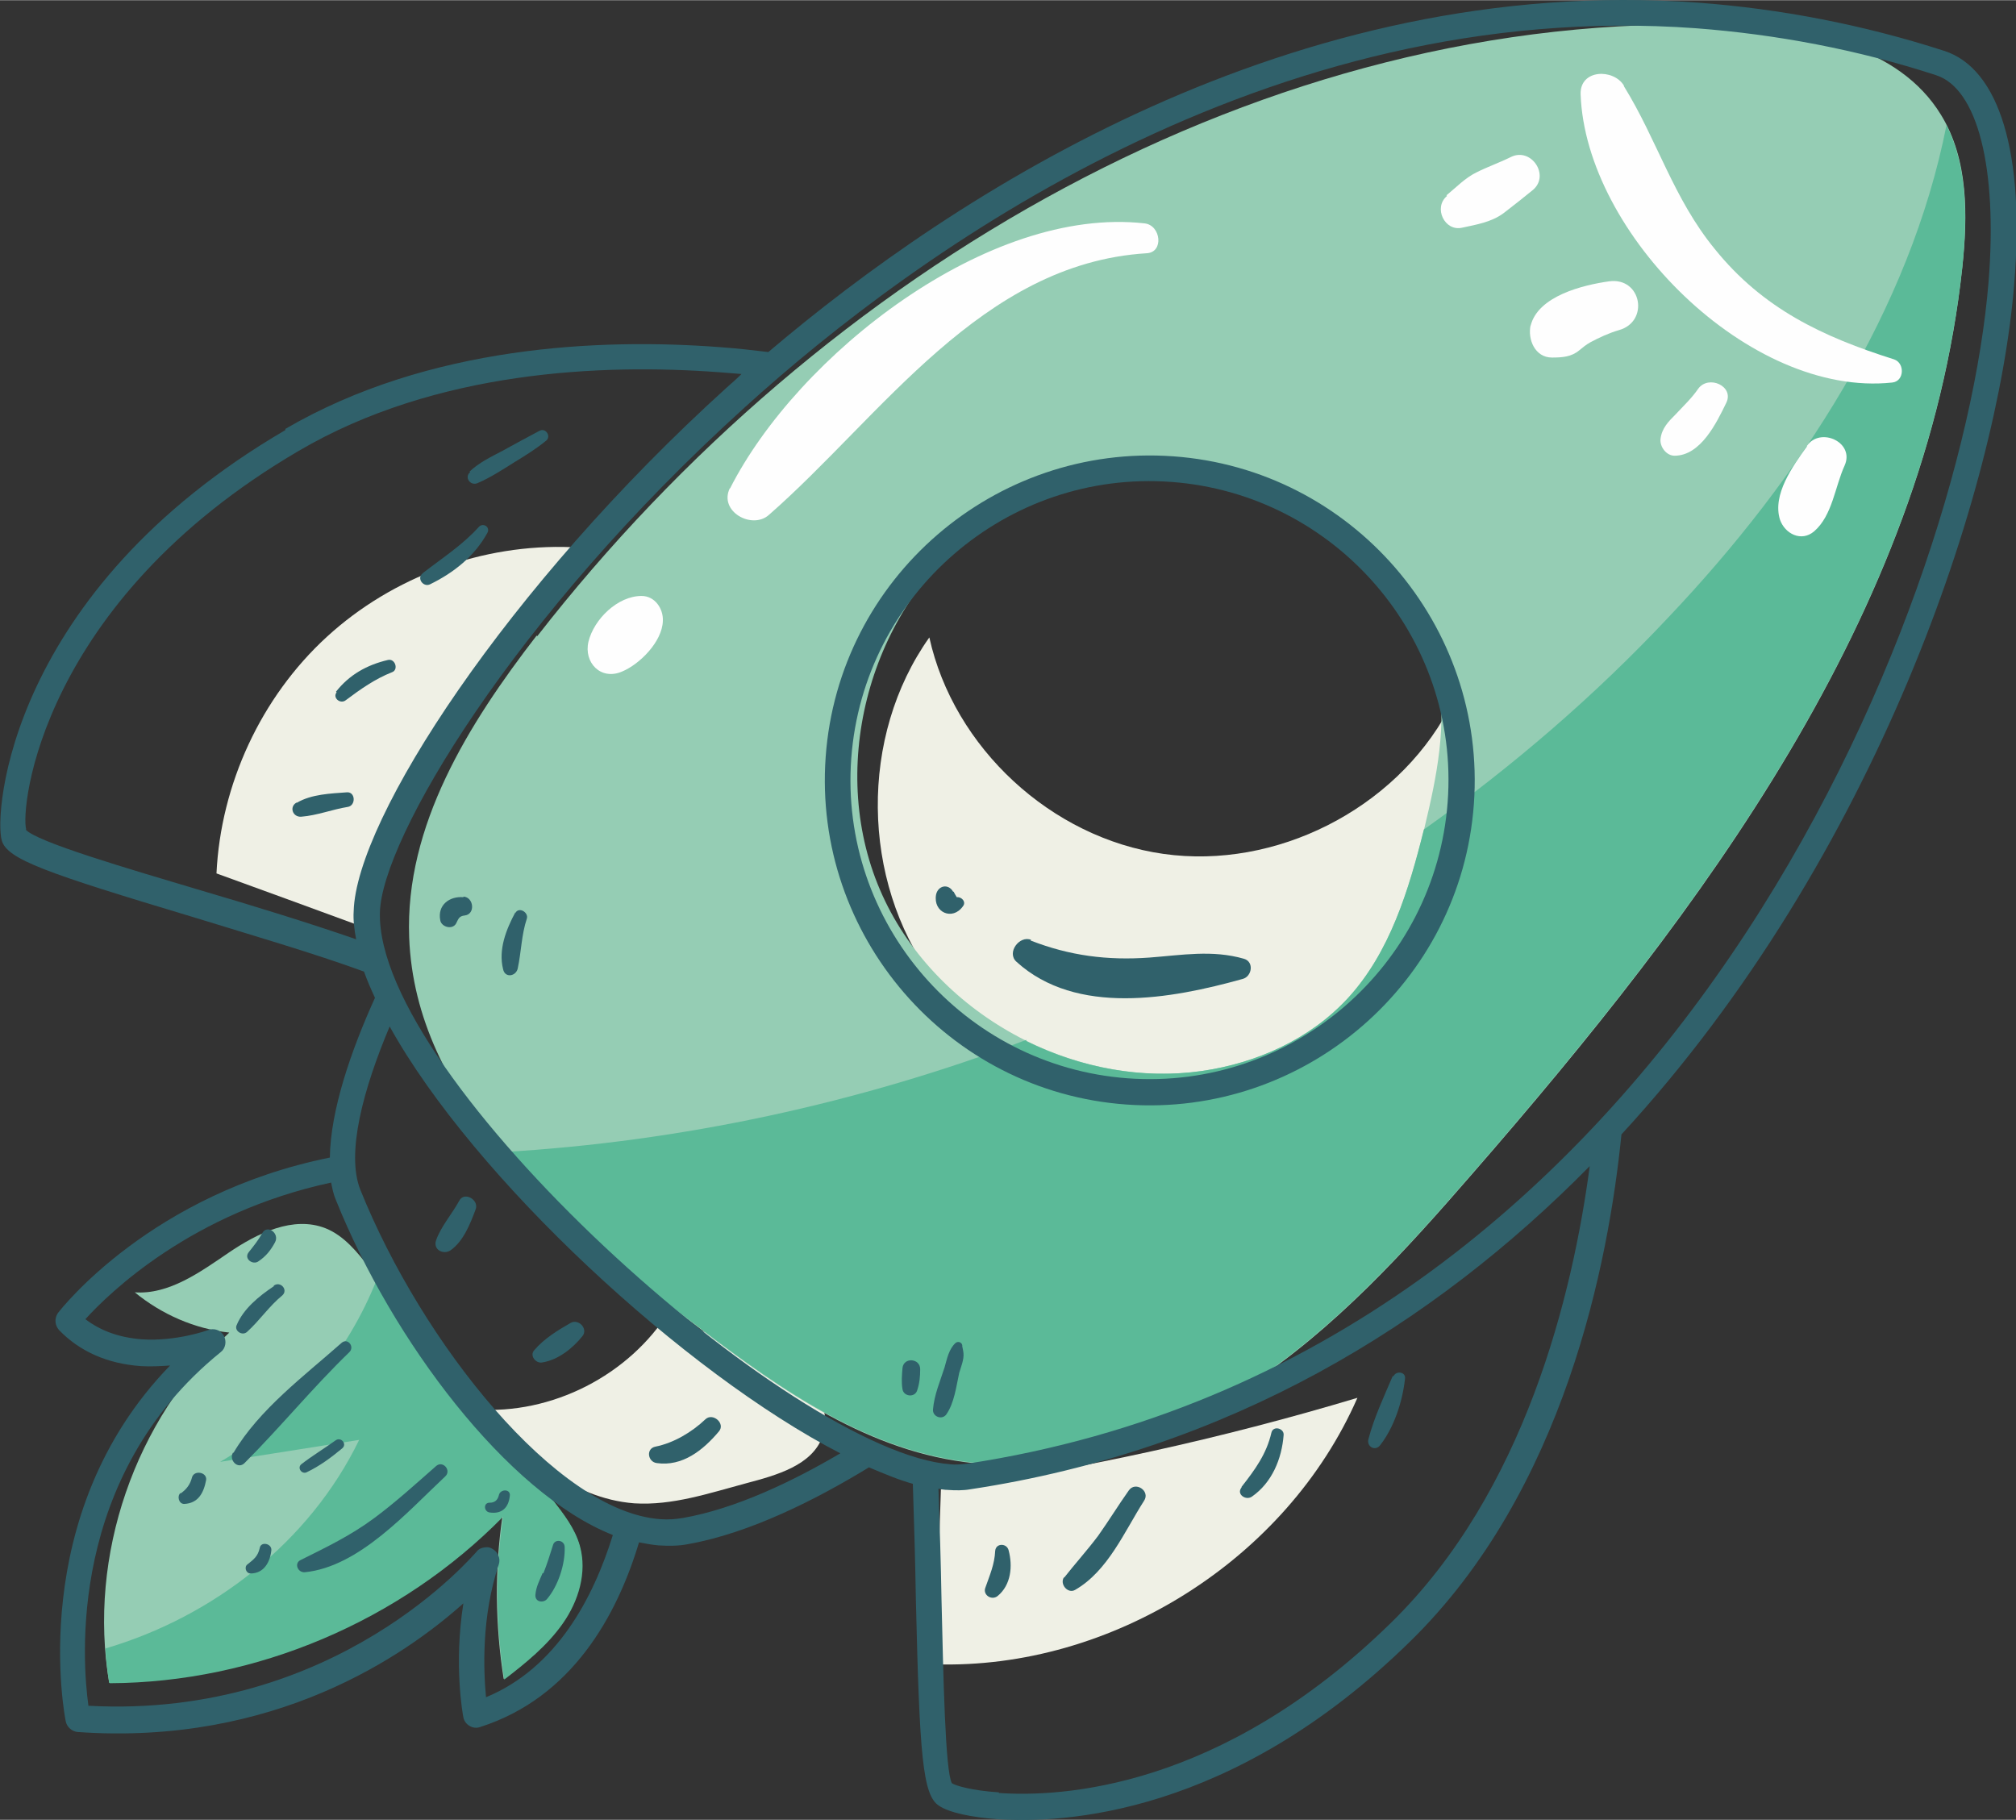
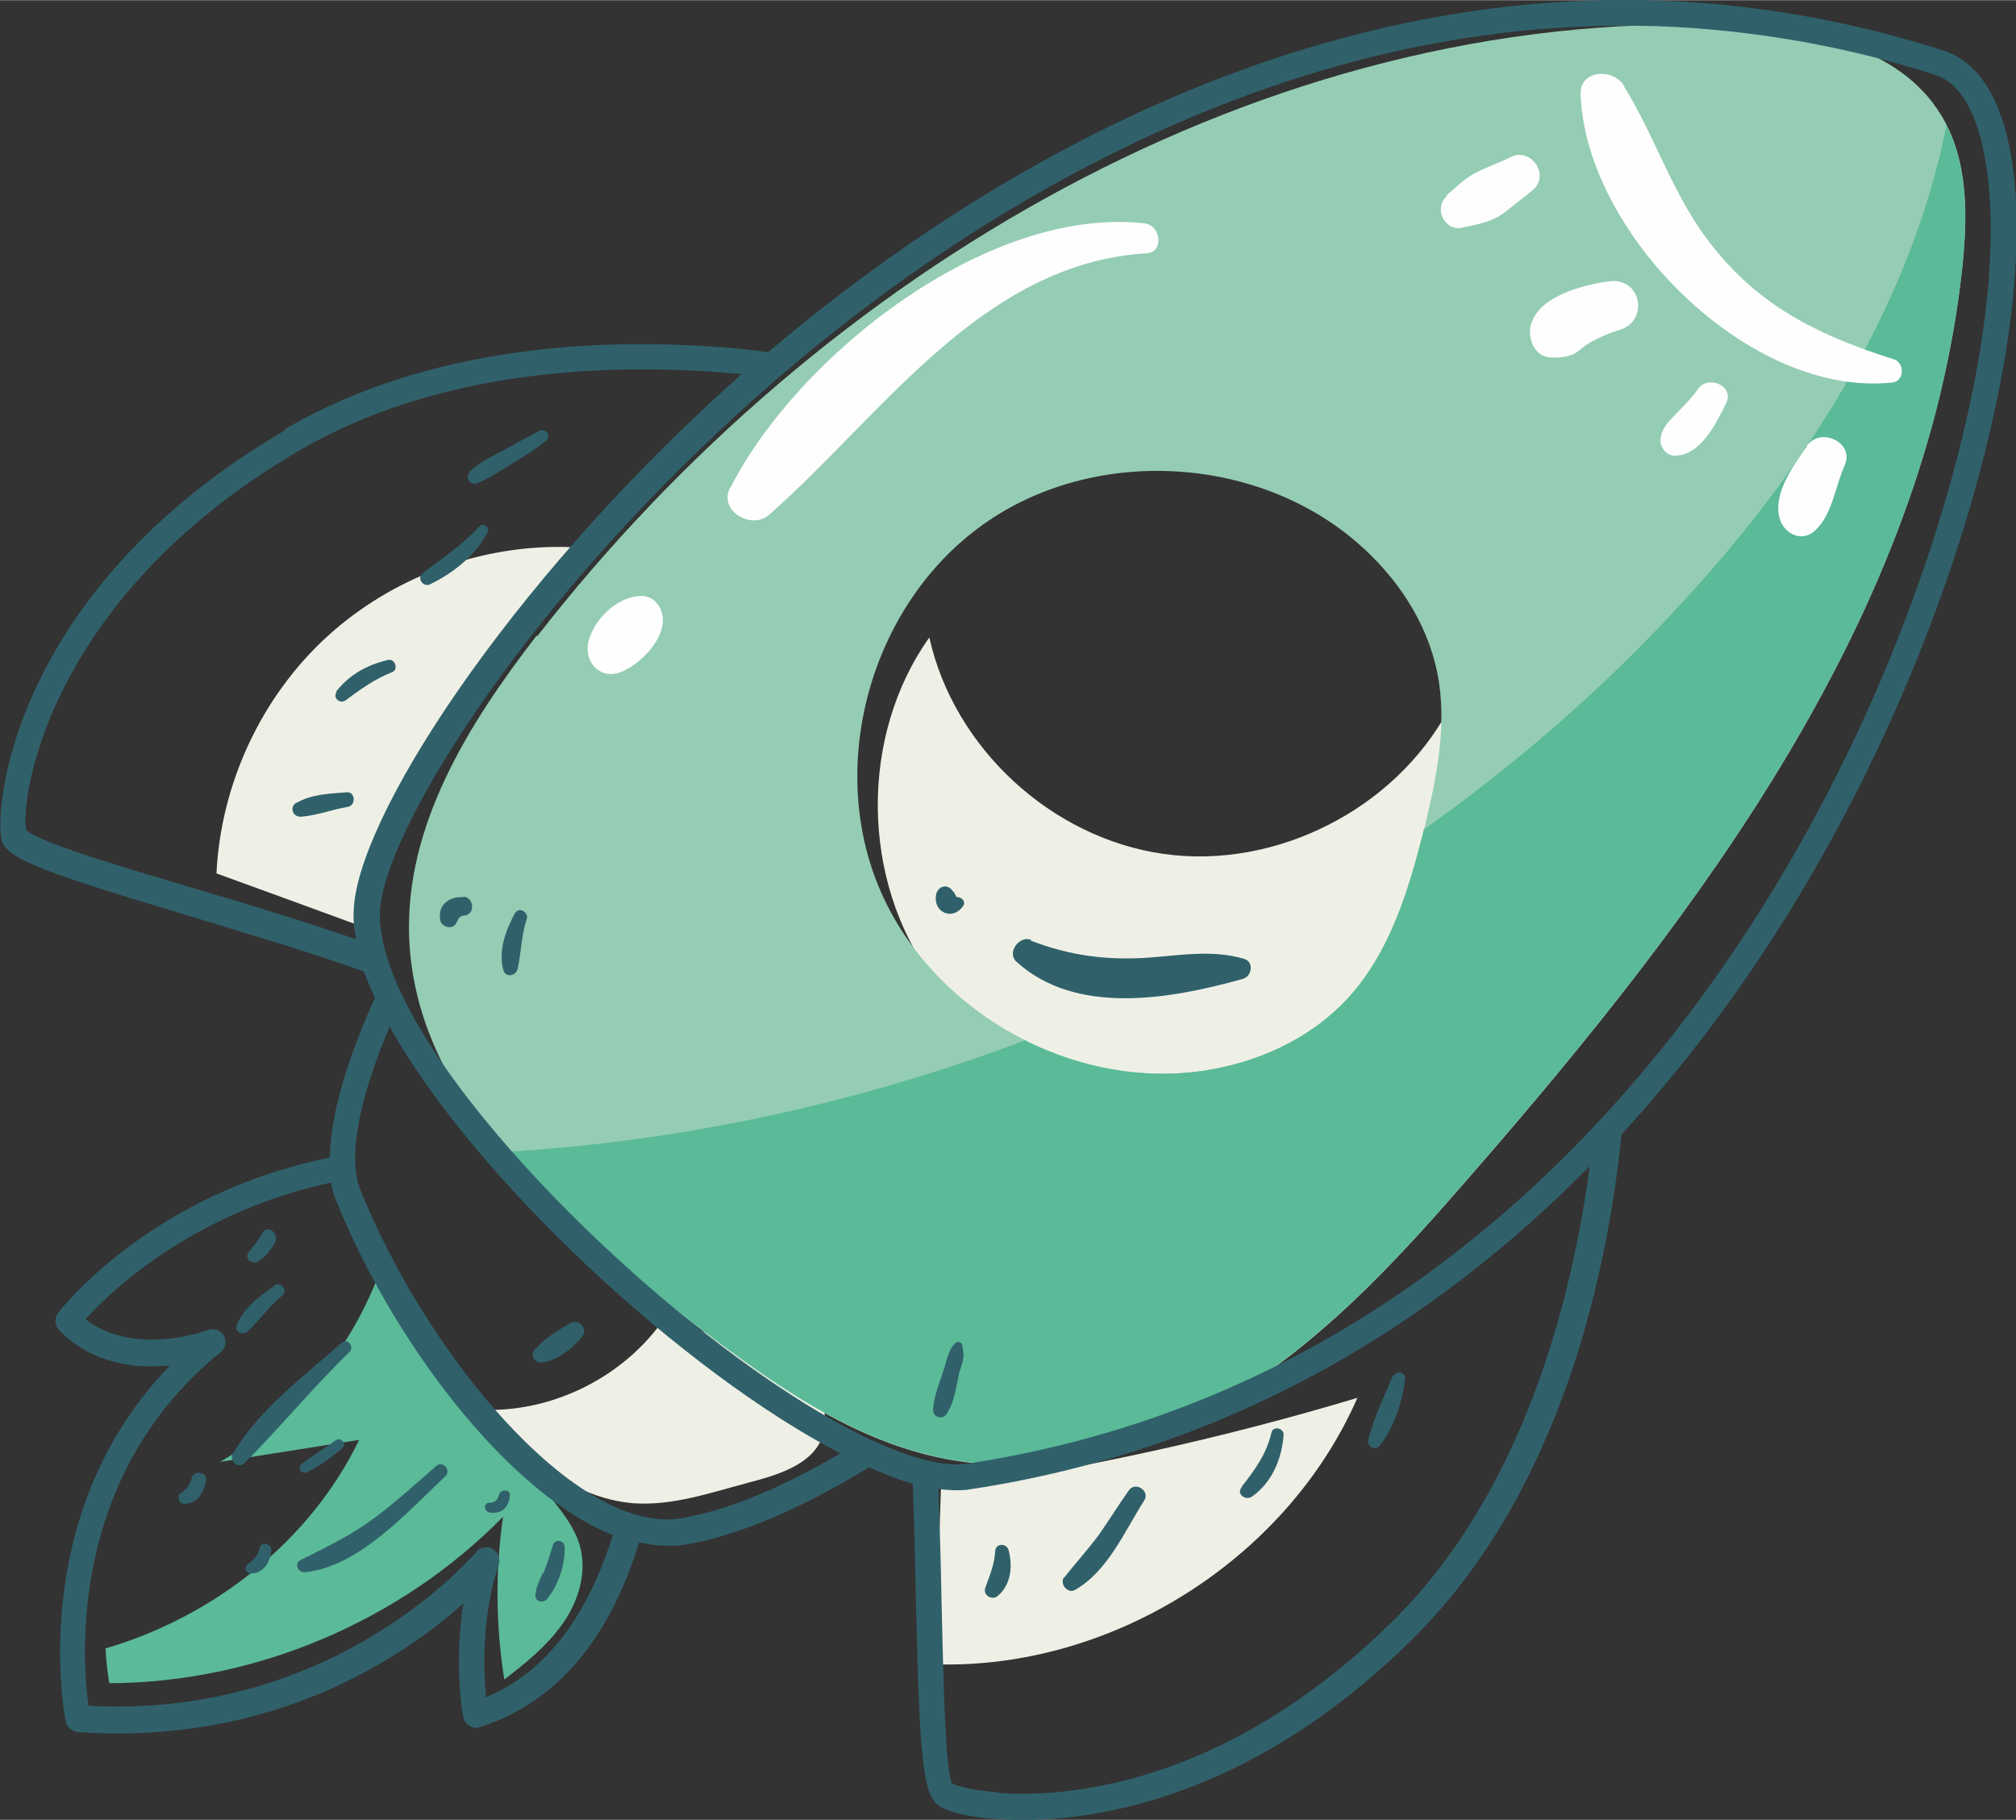
<svg xmlns="http://www.w3.org/2000/svg" xml:space="preserve" width="27.809mm" height="25.106mm" style="shape-rendering:geometricPrecision; text-rendering:geometricPrecision; image-rendering:optimizeQuality; fill-rule:evenodd; clip-rule:evenodd" viewBox="0 0 3.306 2.984">
  <rect x="0" y="0" width="3.306" height="2.984" fill="#333333" stroke="none" />
  <defs>
    <style type="text/css">
   
    .fil3 {fill:#30616B;fill-rule:nonzero}
    .fil2 {fill:#5BBA98;fill-rule:nonzero}
    .fil1 {fill:#95CDB4;fill-rule:nonzero}
    .fil0 {fill:#EFF0E5;fill-rule:nonzero}
    .fil4 {fill:#FEFEFE;fill-rule:nonzero}
   
  </style>
  </defs>
  <g id="Layer_x0020_1">
    <g id="_274034152">
      <path id="_272997736" class="fil0" d="M2.375 1.164c-0.088,0.163 -0.283,0.262 -0.467,0.236 -0.184,-0.026 -0.344,-0.174 -0.384,-0.355 -0.115,0.162 -0.112,0.398 0.005,0.558 0.117,0.16 0.341,0.233 0.531,0.172 0.189,-0.061 0.313,-0.413 0.316,-0.611z" />
      <path id="_272997808" class="fil0" d="M0.586 1.516c0.086,-0.222 0.205,-0.432 0.352,-0.619 -0.146,-0.006 -0.294,0.048 -0.402,0.147 -0.108,0.099 -0.174,0.242 -0.181,0.388 0.077,0.028 0.154,0.056 0.23,0.084z" />
      <path id="_272997880" class="fil0" d="M1.544 2.442c0.231,-0.033 0.459,-0.083 0.682,-0.15 -0.116,0.265 -0.403,0.446 -0.693,0.437 0.003,-0.096 0.007,-0.191 0.01,-0.287z" />
      <path id="_272997952" class="fil0" d="M1.04 2.465c0.063,0.004 0.124,-0.017 0.184,-0.033 0.049,-0.013 0.108,-0.029 0.125,-0.077 0.02,-0.056 -0.034,-0.112 -0.089,-0.135 -0.055,-0.023 -0.119,-0.03 -0.162,-0.071 -0.066,0.106 -0.193,0.171 -0.318,0.162 0.074,0.071 0.157,0.146 0.26,0.154z" />
-       <path id="_272998024" class="fil1" d="M0.95 2.534c-0.008,-0.028 -0.027,-0.052 -0.045,-0.076 -0.1,-0.126 -0.199,-0.253 -0.299,-0.379 -0.02,-0.026 -0.042,-0.053 -0.072,-0.065 -0.053,-0.021 -0.112,0.008 -0.159,0.04 -0.047,0.032 -0.098,0.069 -0.154,0.065 0.044,0.036 0.098,0.06 0.155,0.066 -0.155,0.143 -0.232,0.366 -0.197,0.574 0.24,-0.001 0.478,-0.102 0.645,-0.273 -0.013,0.088 -0.012,0.179 0.002,0.267 0.035,-0.028 0.071,-0.056 0.096,-0.092 0.026,-0.037 0.04,-0.084 0.028,-0.127z" />
      <path id="_272998096" class="fil1" d="M1.439 1.449c0.082,0.205 0.314,0.338 0.532,0.307 0.09,-0.013 0.177,-0.052 0.239,-0.119 0.07,-0.076 0.101,-0.179 0.126,-0.28 0.02,-0.083 0.038,-0.17 0.021,-0.254 -0.017,-0.084 -0.067,-0.158 -0.132,-0.214 -0.167,-0.144 -0.434,-0.157 -0.613,-0.029 -0.18,0.128 -0.255,0.384 -0.173,0.589zm-0.558 -0.406c0.466,-0.599 1.192,-1.029 1.951,-1.002 0.132,0.005 0.282,0.034 0.351,0.147 0.045,0.073 0.044,0.165 0.035,0.25 -0.061,0.569 -0.427,1.054 -0.803,1.486 -0.111,0.128 -0.226,0.255 -0.368,0.348 -0.141,0.093 -0.314,0.151 -0.481,0.123 -0.167,-0.027 -0.309,-0.133 -0.444,-0.236 -0.211,-0.161 -0.441,-0.357 -0.451,-0.622 -0.007,-0.183 0.097,-0.35 0.209,-0.495z" />
      <path id="_272998168" class="fil2" d="M1.683 1.707c0.089,0.044 0.19,0.063 0.288,0.049 0.09,-0.013 0.177,-0.052 0.239,-0.119 0.069,-0.075 0.1,-0.177 0.125,-0.277 0.145,-0.103 0.28,-0.219 0.402,-0.349 0.215,-0.227 0.395,-0.503 0.455,-0.806 0.035,0.07 0.034,0.154 0.026,0.232 -0.061,0.569 -0.427,1.054 -0.803,1.486 -0.111,0.128 -0.226,0.255 -0.368,0.348 -0.141,0.093 -0.314,0.151 -0.481,0.123 -0.167,-0.027 -0.309,-0.133 -0.444,-0.236 -0.104,-0.079 -0.213,-0.168 -0.298,-0.269 0.293,-0.017 0.584,-0.08 0.859,-0.184z" />
      <path id="_272998240" class="fil2" d="M0.179 2.759c-0.003,-0.019 -0.005,-0.037 -0.006,-0.056 0.177,-0.052 0.335,-0.175 0.416,-0.342 -0.076,0.012 -0.152,0.024 -0.228,0.036 0.117,-0.068 0.209,-0.176 0.258,-0.302 0.096,0.121 0.191,0.243 0.287,0.364 0.018,0.023 0.037,0.047 0.045,0.076 0.012,0.043 -0.002,0.09 -0.028,0.127 -0.026,0.037 -0.061,0.065 -0.096,0.092 -0.014,-0.088 -0.015,-0.179 -0.002,-0.267 -0.168,0.171 -0.405,0.272 -0.645,0.273z" />
      <path id="_272998312" class="fil3" d="M1.638 2.94c0.1,0.007 0.363,-0.005 0.643,-0.279 0.22,-0.215 0.298,-0.539 0.326,-0.749 -0.257,0.261 -0.592,0.466 -1.016,0.53 -0.011,0.002 -0.024,0.002 -0.037,0.001l-4.75487e-005 -1.18872e-005c-0.005,-0 -0.01,-0.001 -0.015,-0.002 0.002,0.059 0.004,0.122 0.005,0.181 0.003,0.126 0.006,0.282 0.017,0.302 0.006,0.004 0.032,0.012 0.077,0.015l4.75487e-005 1.18872e-005zm-1.297 -0.759c0.01,-0.004 0.021,0 0.026,0.009 0.005,0.009 0.003,0.021 -0.005,0.027 -0.252,0.204 -0.227,0.508 -0.217,0.58 0.408,0.022 0.633,-0.25 0.636,-0.252 0.004,-0.006 0.011,-0.008 0.018,-0.008 0.003,0 0.006,0.001 0.009,0.003 0.009,0.005 0.013,0.016 0.01,0.025 -0.029,0.087 -0.025,0.175 -0.021,0.218 0.116,-0.048 0.176,-0.163 0.208,-0.266 -0.174,-0.069 -0.362,-0.32 -0.454,-0.549 -0.004,-0.009 -0.006,-0.019 -0.008,-0.029 -0.228,0.049 -0.363,0.18 -0.403,0.224 0.025,0.019 0.055,0.03 0.092,0.033 0.057,0.004 0.109,-0.015 0.109,-0.015zm0.25 -0.23c0.101,0.251 0.322,0.528 0.492,0.54 0.013,0.001 0.025,0 0.037,-0.002 0.086,-0.015 0.18,-0.06 0.258,-0.106 -0.254,-0.131 -0.601,-0.451 -0.739,-0.7 -0.043,0.102 -0.072,0.208 -0.048,0.268zm0.967 0.45c0.01,0.001 0.019,0 0.028,-0.001 1.151,-0.175 1.632,-1.404 1.675,-1.938 0.015,-0.187 -0.018,-0.317 -0.086,-0.339 -0.129,-0.042 -0.262,-0.067 -0.394,-0.077 -0.703,-0.051 -1.279,0.367 -1.56,0.622 -0.38,0.344 -0.595,0.708 -0.598,0.828 -0.007,0.272 0.675,0.886 0.936,0.905zm-1.516 -1.041c0.017,0.02 0.167,0.064 0.288,0.1 0.085,0.025 0.176,0.053 0.254,0.08 -0.003,-0.016 -0.005,-0.032 -0.004,-0.046 0.004,-0.151 0.251,-0.532 0.612,-0.859 0.008,-0.007 0.016,-0.014 0.024,-0.022 -0.013,-0.001 -0.025,-0.002 -0.038,-0.003 -0.19,-0.014 -0.463,-0.003 -0.688,0.129 -0.424,0.248 -0.457,0.587 -0.447,0.621zm0.426 -0.657c0.235,-0.137 0.517,-0.149 0.713,-0.134 0.028,0.002 0.054,0.005 0.079,0.008 0.305,-0.259 0.858,-0.621 1.524,-0.573 0.135,0.01 0.271,0.036 0.404,0.079 0.091,0.029 0.133,0.169 0.115,0.383 -0.027,0.335 -0.224,0.938 -0.644,1.394 -0.021,0.209 -0.093,0.584 -0.347,0.832 -0.292,0.286 -0.57,0.298 -0.676,0.291 0,0 0,0 -4.75487e-005,0 -0.043,-0.003 -0.08,-0.011 -0.096,-0.022 -0.027,-0.017 -0.032,-0.083 -0.038,-0.337 -0.001,-0.063 -0.003,-0.129 -0.005,-0.191 -0.022,-0.006 -0.046,-0.016 -0.072,-0.027 -0.085,0.052 -0.195,0.108 -0.297,0.126 -0.015,0.003 -0.031,0.003 -0.048,0.002 -3.56615e-005,0 0,0 -3.56615e-005,0 -0.011,-0.001 -0.022,-0.003 -0.032,-0.005 -0.036,0.12 -0.11,0.255 -0.261,0.303 -0.006,0.002 -0.012,0.001 -0.017,-0.002 -0.005,-0.003 -0.009,-0.008 -0.01,-0.014 -0.001,-0.004 -0.016,-0.087 0,-0.187 -0.095,0.085 -0.309,0.234 -0.633,0.211 -0.009,-0.001 -0.017,-0.008 -0.019,-0.017 -0.001,-0.004 -0.068,-0.338 0.171,-0.584 -0.015,0.001 -0.031,0.002 -0.048,0.001 -0.055,-0.004 -0.1,-0.024 -0.134,-0.059 -0.007,-0.008 -0.008,-0.019 -0.002,-0.028 0.007,-0.009 0.154,-0.196 0.446,-0.255 0.001,-0.078 0.035,-0.176 0.074,-0.262 -0.007,-0.015 -0.013,-0.029 -0.018,-0.043 -0.082,-0.03 -0.185,-0.06 -0.279,-0.089 -0.243,-0.073 -0.306,-0.095 -0.315,-0.126 -0.013,-0.043 0.011,-0.408 0.465,-0.673z" />
-       <path id="_272998384" class="fil3" d="M1.921 0.79c-0.27,-0.02 -0.505,0.184 -0.525,0.453 -0.02,0.27 0.184,0.505 0.453,0.525 0.27,0.02 0.505,-0.184 0.525,-0.453 0.02,-0.27 -0.184,-0.505 -0.453,-0.525zm-0.074 1.021c-0.293,-0.021 -0.514,-0.277 -0.493,-0.57 0.021,-0.293 0.277,-0.514 0.57,-0.493 0.293,0.021 0.514,0.277 0.493,0.57 -0.021,0.293 -0.277,0.514 -0.57,0.493z" />
      <path id="_272998456" class="fil3" d="M1.69 1.542c0.064,0.025 0.126,0.033 0.195,0.028 0.053,-0.004 0.103,-0.013 0.155,0.002 0.017,0.005 0.013,0.029 -0.002,0.033 -0.118,0.033 -0.273,0.061 -0.371,-0.028 -0.017,-0.015 0.005,-0.044 0.024,-0.036z" />
      <path id="_272998528" class="fil3" d="M1.564 1.462c0,0.001 0.005,0.009 0.005,0.009 0.008,-0.001 0.016,0.008 0.01,0.015 -0.017,0.024 -0.049,0.01 -0.044,-0.019 0.003,-0.015 0.02,-0.019 0.028,-0.005z" />
-       <path id="_272998600" class="fil3" d="M1.075 2.372c0.03,-0.006 0.06,-0.024 0.082,-0.045 0.012,-0.011 0.033,0.007 0.022,0.02 -0.026,0.031 -0.06,0.058 -0.102,0.052 -0.015,-0.002 -0.018,-0.024 -0.002,-0.027z" />
      <path id="_272998672" class="fil3" d="M0.876 2.214c0.016,-0.019 0.039,-0.033 0.06,-0.045 0.013,-0.007 0.029,0.01 0.019,0.022 -0.016,0.02 -0.04,0.039 -0.066,0.043 -0.01,0.002 -0.021,-0.011 -0.013,-0.02z" />
-       <path id="_272998744" class="fil3" d="M0.753 1.969c0.008,-0.016 0.033,-0.002 0.027,0.014 -0.009,0.024 -0.02,0.052 -0.041,0.067 -0.012,0.008 -0.029,-0.001 -0.024,-0.016 0.008,-0.023 0.026,-0.043 0.038,-0.065z" />
      <path id="_273054728" class="fil3" d="M0.891 2.58c0.006,-0.015 0.011,-0.031 0.016,-0.047 0,0 0,0 0,0 0.003,-0.01 0.019,-0.008 0.019,0.004 0.001,0.028 -0.011,0.064 -0.029,0.085 -0.006,0.007 -0.02,0.005 -0.019,-0.007 0.001,-0.013 0.007,-0.024 0.012,-0.036z" />
      <path id="_273054800" class="fil3" d="M0.803 2.464c0.008,1.18872e-005 0.013,-0.004 0.015,-0.012 0.002,-0.011 0.02,-0.011 0.018,0.001 -0.002,0.019 -0.013,0.03 -0.033,0.027 -0.009,-0.001 -0.011,-0.015 -0.001,-0.016z" />
      <path id="_273054872" class="fil3" d="M0.493 2.558c0.042,-0.021 0.082,-0.04 0.121,-0.069 0.035,-0.026 0.068,-0.056 0.101,-0.085 0.011,-0.01 0.026,0.007 0.015,0.017 -0.062,0.058 -0.141,0.148 -0.23,0.157 -0.012,0.001 -0.018,-0.015 -0.007,-0.02z" />
      <path id="_273054944" class="fil3" d="M0.406 2.565c0.01,-0.008 0.017,-0.013 0.02,-0.027 0.002,-0.011 0.02,-0.007 0.019,0.004 -0.002,0.019 -0.012,0.038 -0.034,0.038 -0.008,9.50974e-005 -0.011,-0.011 -0.005,-0.015z" />
      <path id="_273055016" class="fil3" d="M0.494 2.401c0.018,-0.014 0.038,-0.026 0.056,-0.039 0.009,-0.007 0.02,0.006 0.011,0.013 -0.018,0.015 -0.037,0.029 -0.058,0.039 -0.008,0.004 -0.016,-0.007 -0.009,-0.013z" />
      <path id="_273055088" class="fil3" d="M0.383 2.382c0.042,-0.071 0.116,-0.126 0.177,-0.18 0.01,-0.009 0.022,0.006 0.013,0.015 -0.06,0.058 -0.113,0.123 -0.172,0.182 -0.011,0.011 -0.026,-0.005 -0.019,-0.017z" />
      <path id="_273055160" class="fil3" d="M0.296 2.449c0.01,-0.007 0.016,-0.015 0.019,-0.027 0.004,-0.012 0.025,-0.008 0.023,0.005 -0.004,0.021 -0.013,0.038 -0.036,0.039 -0.009,0 -0.012,-0.013 -0.006,-0.018z" />
      <path id="_273055232" class="fil3" d="M0.449 2.108c0.011,-0.008 0.024,0.007 0.014,0.016 -0.022,0.018 -0.037,0.041 -0.058,0.06 -0.008,0.007 -0.021,-0.002 -0.017,-0.011 0.011,-0.027 0.037,-0.048 0.061,-0.064z" />
      <path id="_273055304" class="fil3" d="M0.408 2.053c0.008,-0.01 0.016,-0.02 0.022,-0.031 0.008,-0.015 0.029,0 0.021,0.015 -0.007,0.013 -0.015,0.023 -0.027,0.031 -0.009,0.007 -0.025,-0.004 -0.016,-0.015z" />
      <path id="_273055376" class="fil3" d="M2.285 2.257c0.004,-0.01 0.021,-0.008 0.019,0.004 -0.004,0.037 -0.018,0.08 -0.041,0.109 -0.008,0.01 -0.022,0.002 -0.019,-0.01 0.009,-0.035 0.026,-0.071 0.04,-0.104z" />
      <path id="_273055448" class="fil3" d="M2.036 2.438c0.022,-0.028 0.041,-0.054 0.049,-0.089 0.003,-0.012 0.021,-0.007 0.02,0.004 -0.003,0.039 -0.019,0.078 -0.052,0.101 -0.01,0.007 -0.026,-0.004 -0.017,-0.015z" />
      <path id="_273055520" class="fil3" d="M1.745 2.587c0.018,-0.023 0.038,-0.045 0.056,-0.069 0.017,-0.024 0.033,-0.05 0.05,-0.074 0.011,-0.016 0.036,0.001 0.025,0.017 -0.032,0.05 -0.059,0.115 -0.113,0.146 -0.012,0.007 -0.026,-0.01 -0.018,-0.021z" />
      <path id="_273055592" class="fil3" d="M1.632 2.543c0.001,-0.013 0.019,-0.013 0.022,-0.001 0.007,0.026 0.004,0.057 -0.018,0.075 -0.01,0.008 -0.025,-0.002 -0.02,-0.014 0.007,-0.02 0.015,-0.038 0.016,-0.06z" />
      <path id="_273055664" class="fil3" d="M0.77 0.773c0.016,-0.015 0.035,-0.024 0.054,-0.034 0.02,-0.011 0.04,-0.022 0.061,-0.033 0.01,-0.005 0.019,0.009 0.011,0.016 -0.017,0.014 -0.035,0.025 -0.053,0.036 -0.019,0.012 -0.039,0.025 -0.06,0.034 -0.012,0.005 -0.022,-0.01 -0.012,-0.018z" />
      <path id="_273055736" class="fil3" d="M0.694 0.939c0.031,-0.024 0.065,-0.046 0.091,-0.075 0.007,-0.008 0.02,-0 0.014,0.01 -0.021,0.038 -0.055,0.065 -0.094,0.084 -0.011,0.005 -0.022,-0.01 -0.012,-0.018z" />
      <path id="_273055808" class="fil3" d="M0.551 1.134c0.022,-0.028 0.051,-0.044 0.085,-0.052 0.012,-0.003 0.018,0.016 0.007,0.02 -0.028,0.011 -0.052,0.028 -0.076,0.046 -0.009,0.007 -0.022,-0.004 -0.015,-0.013z" />
      <path id="_273055880" class="fil3" d="M0.487 1.316c0.024,-0.014 0.055,-0.015 0.082,-0.017 0.014,-0.001 0.015,0.022 0.001,0.024 -0.025,0.004 -0.05,0.014 -0.076,0.016 -0.014,0.001 -0.02,-0.016 -0.008,-0.023z" />
      <path id="_273055952" class="fil3" d="M1.549 2.242c0.004,-0.014 0.007,-0.03 0.018,-0.04 0.005,-0.004 0.012,-0 0.011,0.006 0,-0.001 0.002,0.009 0.002,0.011 0.001,0.01 -0.004,0.022 -0.007,0.032 -0.005,0.023 -0.008,0.049 -0.021,0.068 -0.007,0.01 -0.023,0.004 -0.022,-0.008 0.002,-0.024 0.012,-0.047 0.019,-0.069z" />
-       <path id="_273056024" class="fil3" d="M1.48 2.243c0.002,-0.018 0.029,-0.016 0.029,0.002 -0,0.012 -0.001,0.023 -0.005,0.035 -0.004,0.012 -0.022,0.01 -0.024,-0.002 -0.002,-0.012 -0.001,-0.023 0,-0.035z" />
      <path id="_273056096" class="fil3" d="M0.845 1.497c0.006,-0.011 0.022,-0.001 0.019,0.009 -0.009,0.027 -0.009,0.054 -0.015,0.082 -0.003,0.013 -0.021,0.016 -0.024,0.001 -0.008,-0.032 0.005,-0.065 0.02,-0.093z" />
      <path id="_273056168" class="fil3" d="M0.76 1.47c0.017,0.001 0.02,0.029 0.002,0.031 -0.009,0.001 -0.01,0.005 -0.014,0.013 -0.006,0.011 -0.024,0.006 -0.026,-0.005 -0.005,-0.025 0.015,-0.04 0.038,-0.038z" />
      <path id="_273056240" class="fil4" d="M2.663 0.141c0.055,0.089 0.081,0.184 0.149,0.267 0.079,0.098 0.177,0.144 0.294,0.181 0.018,0.006 0.017,0.036 -0.003,0.038 -0.234,0.025 -0.503,-0.244 -0.511,-0.473 -0.001,-0.041 0.054,-0.042 0.071,-0.014z" />
      <path id="_273056312" class="fil4" d="M2.963 0.731c0.022,-0.032 0.079,-0.006 0.062,0.032 -0.016,0.035 -0.02,0.082 -0.05,0.108 -0.021,0.018 -0.048,0.004 -0.056,-0.019 -0.013,-0.041 0.021,-0.088 0.044,-0.12z" />
-       <path id="_273056384" class="fil4" d="M2.748 0.679c0.013,-0.014 0.026,-0.026 0.037,-0.042 0.017,-0.023 0.059,-0.004 0.046,0.023 -0.016,0.033 -0.042,0.087 -0.085,0.087 -0.013,-0 -0.024,-0.014 -0.023,-0.027 0.002,-0.018 0.013,-0.029 0.025,-0.041z" />
+       <path id="_273056384" class="fil4" d="M2.748 0.679c0.013,-0.014 0.026,-0.026 0.037,-0.042 0.017,-0.023 0.059,-0.004 0.046,0.023 -0.016,0.033 -0.042,0.087 -0.085,0.087 -0.013,-0 -0.024,-0.014 -0.023,-0.027 0.002,-0.018 0.013,-0.029 0.025,-0.041" />
      <path id="_273056456" class="fil4" d="M2.51 0.534c0.012,-0.049 0.086,-0.067 0.129,-0.073 0.053,-0.007 0.066,0.066 0.016,0.08 -0.017,0.005 -0.032,0.012 -0.047,0.02 -0.007,0.004 -0.012,0.008 -0.018,0.013 -0.013,0.011 -0.028,0.012 -0.045,0.012 -0.028,0 -0.04,-0.03 -0.035,-0.053z" />
      <path id="_273056528" class="fil4" d="M2.372 0.32c0.016,-0.013 0.031,-0.029 0.05,-0.038 0.018,-0.009 0.038,-0.016 0.056,-0.025 0.033,-0.016 0.064,0.03 0.036,0.054 -0.016,0.013 -0.031,0.025 -0.048,0.038 -0.02,0.015 -0.045,0.019 -0.068,0.024 -0.029,0.007 -0.048,-0.033 -0.025,-0.052z" />
      <path id="_273056600" class="fil4" d="M1.197 0.801c0.111,-0.219 0.423,-0.464 0.68,-0.435 0.027,0.003 0.032,0.048 0.003,0.049 -0.271,0.017 -0.434,0.267 -0.619,0.429 -0.028,0.025 -0.083,-0.006 -0.064,-0.044z" />
      <path id="_273056672" class="fil4" d="M0.965 1.052c0.009,-0.037 0.048,-0.075 0.087,-0.075 0.022,-9.50974e-005 0.036,0.021 0.035,0.041 -0.001,0.034 -0.038,0.071 -0.067,0.083 -0.035,0.015 -0.063,-0.015 -0.055,-0.049z" />
    </g>
  </g>
</svg>